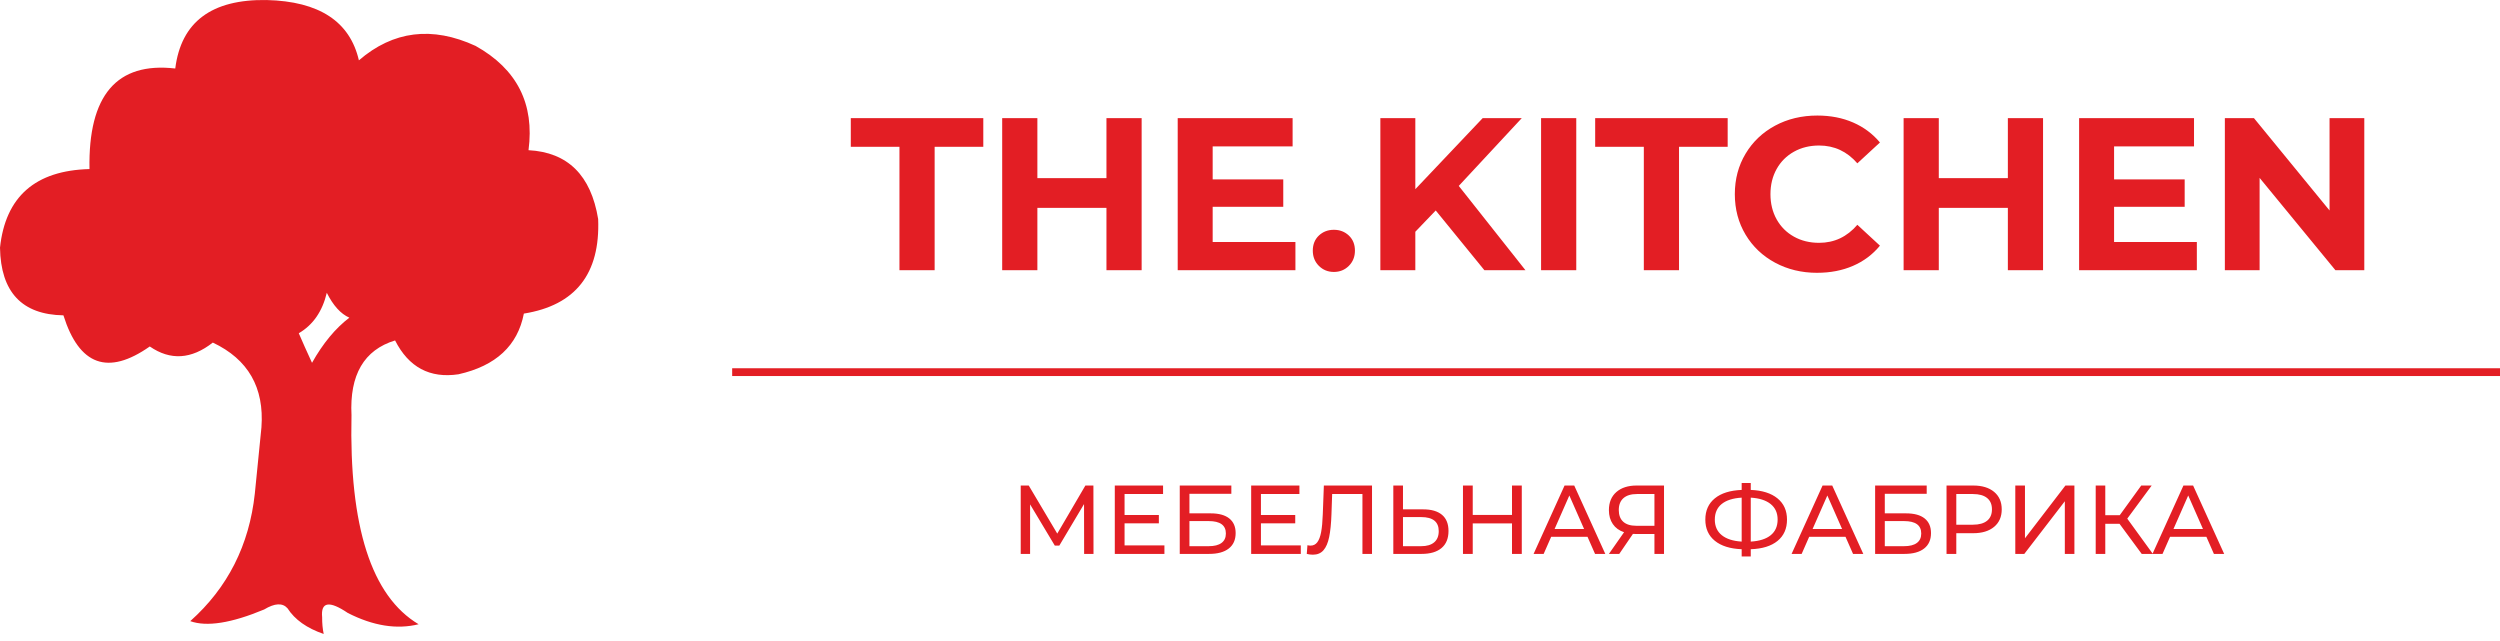
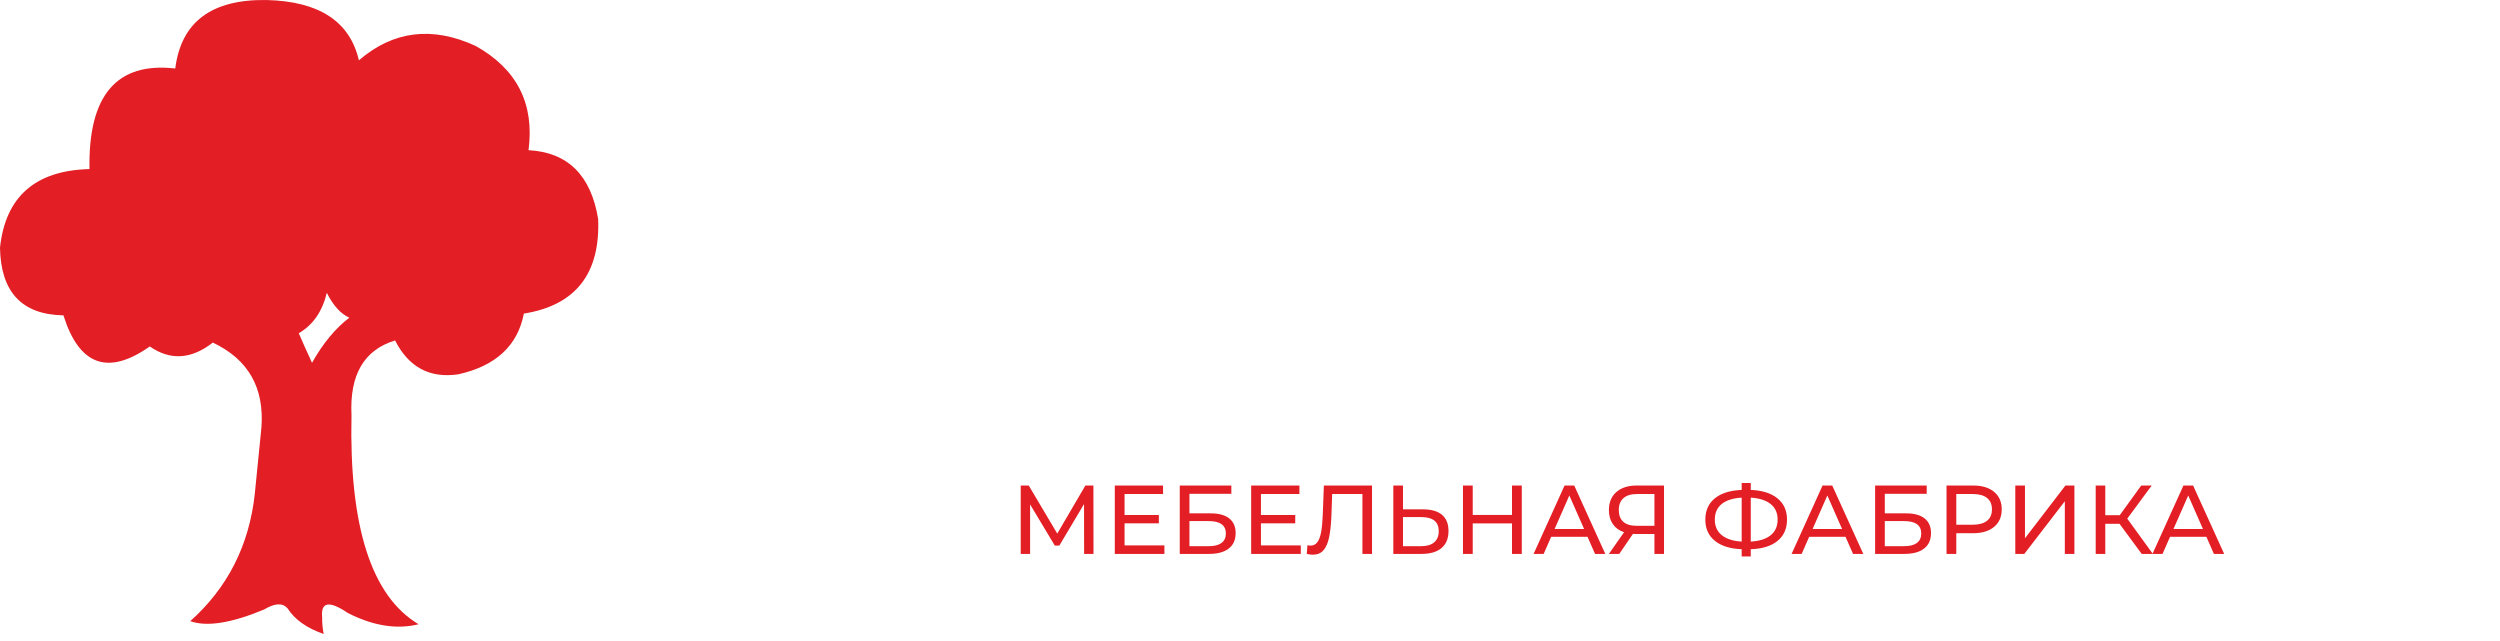
<svg xmlns="http://www.w3.org/2000/svg" width="160" height="41" viewBox="0 0 160 41" fill="none">
-   <path d="M57.565 9.397H54.451V7.562H62.931V9.397H59.817V17.293H57.565V9.397H57.565ZM73.065 7.562V17.293H70.813V13.303H66.392V17.293H64.14V7.562H66.392V11.399H70.813V7.562H73.065ZM82.907 15.486V17.293H75.373V7.562H82.727V9.369H77.611V11.482H82.129V13.234H77.611V15.486H82.907ZM91.887 13.47L90.581 14.832V17.293H88.343V7.562H90.581V12.108L94.89 7.562H97.392L93.361 11.899L97.629 17.293H95.001L91.887 13.47ZM98.629 7.562H100.881V17.293H98.629V7.562ZM105.205 9.397H102.091V7.562H110.571V9.397H107.457V17.293H105.205V9.397H105.205ZM116.298 17.46C115.306 17.46 114.41 17.244 113.608 16.813C112.807 16.382 112.176 15.784 111.718 15.02C111.259 14.255 111.029 13.391 111.029 12.427C111.029 11.463 111.259 10.599 111.718 9.835C112.176 9.07 112.807 8.472 113.608 8.041C114.41 7.61 115.311 7.395 116.312 7.395C117.155 7.395 117.918 7.543 118.599 7.84C119.28 8.136 119.852 8.563 120.316 9.119L118.87 10.453C118.212 9.693 117.396 9.313 116.423 9.313C115.821 9.313 115.283 9.445 114.811 9.71C114.338 9.974 113.97 10.342 113.705 10.815C113.441 11.287 113.309 11.825 113.309 12.427C113.309 13.03 113.441 13.567 113.705 14.04C113.97 14.512 114.338 14.881 114.811 15.145C115.283 15.409 115.821 15.541 116.423 15.541C117.396 15.541 118.212 15.156 118.87 14.387L120.316 15.722C119.852 16.287 119.278 16.718 118.592 17.015C117.906 17.311 117.141 17.459 116.298 17.459V17.46ZM130.755 7.562V17.293H128.503V13.303H124.083V17.293H121.831V7.562H124.083V11.399H128.503V7.562H130.755ZM140.598 15.486V17.293H133.063V7.562H140.417V9.369H135.301V11.482H139.819V13.234H135.301V15.486H140.598ZM151.315 7.562V17.293H149.467L144.615 11.385V17.293H142.391V7.562H144.254L149.091 13.47V7.562H151.315ZM85.368 17.404C84.988 17.404 84.668 17.274 84.408 17.015C84.149 16.755 84.019 16.431 84.019 16.042C84.019 15.643 84.149 15.321 84.408 15.075C84.668 14.83 84.988 14.707 85.368 14.707C85.748 14.707 86.067 14.83 86.327 15.075C86.586 15.321 86.716 15.643 86.716 16.042C86.716 16.431 86.586 16.755 86.327 17.015C86.067 17.274 85.748 17.404 85.368 17.404Z" fill="#E31E24" />
  <path d="M69.384 35.45L69.378 32.261L67.796 34.919H67.508L65.926 32.28V35.45H65.326V31.073H65.839L67.665 34.15L69.465 31.073H69.978L69.984 35.45H69.384H69.384ZM74.523 34.906V35.45H71.347V31.073H74.436V31.617H71.972V32.962H74.167V33.493H71.972V34.906H74.523H74.523ZM75.505 31.074H78.806V31.605H76.124V32.855H77.487C78.008 32.855 78.403 32.964 78.674 33.181C78.945 33.397 79.081 33.71 79.081 34.118C79.081 34.548 78.934 34.877 78.64 35.106C78.346 35.336 77.926 35.45 77.38 35.45H75.504V31.074H75.505ZM77.355 34.956C77.714 34.956 77.987 34.888 78.174 34.75C78.362 34.612 78.456 34.41 78.456 34.143C78.456 33.614 78.089 33.349 77.355 33.349H76.124V34.956H77.355ZM83.251 34.906V35.45H80.075V31.074H83.163V31.617H80.7V32.962H82.895V33.493H80.7V34.906H83.251H83.251ZM87.809 31.074V35.45H87.196V31.618H85.258L85.214 32.899C85.194 33.504 85.144 33.994 85.067 34.369C84.99 34.744 84.868 35.026 84.702 35.216C84.535 35.406 84.31 35.5 84.026 35.5C83.897 35.5 83.766 35.484 83.633 35.45L83.676 34.894C83.743 34.91 83.81 34.919 83.876 34.919C84.056 34.919 84.199 34.847 84.308 34.703C84.416 34.559 84.497 34.344 84.552 34.056C84.606 33.769 84.641 33.389 84.658 32.918L84.727 31.074H87.809L87.809 31.074ZM91.091 32.599C91.612 32.599 92.011 32.716 92.289 32.949C92.566 33.183 92.704 33.527 92.704 33.981C92.704 34.46 92.555 34.825 92.257 35.075C91.959 35.325 91.533 35.45 90.979 35.45H89.172V31.074H89.791V32.599H91.091L91.091 32.599ZM90.954 34.956C91.316 34.956 91.595 34.874 91.788 34.709C91.982 34.545 92.079 34.306 92.079 33.993C92.079 33.393 91.704 33.093 90.954 33.093H89.791V34.956H90.954ZM97.394 31.074V35.45H96.768V33.499H94.255V35.45H93.63V31.074H94.255V32.956H96.768V31.074H97.394ZM101.601 34.356H99.275L98.794 35.45H98.15L100.132 31.074H100.751L102.739 35.45H102.083L101.601 34.356H101.601ZM101.382 33.856L100.438 31.711L99.494 33.856H101.383H101.382ZM106.497 31.074V35.45H105.884V34.175H104.677C104.602 34.175 104.546 34.173 104.508 34.169L103.633 35.45H102.97L103.94 34.062C103.627 33.958 103.387 33.784 103.221 33.54C103.054 33.296 102.97 32.999 102.97 32.649C102.97 32.153 103.13 31.767 103.449 31.489C103.768 31.212 104.198 31.074 104.74 31.074H106.497H106.497ZM103.602 32.643C103.602 32.968 103.697 33.217 103.886 33.39C104.076 33.563 104.356 33.65 104.727 33.65H105.884V31.618H104.765C104.39 31.618 104.102 31.705 103.902 31.88C103.702 32.055 103.602 32.309 103.602 32.643L103.602 32.643ZM114.368 33.256C114.368 33.835 114.166 34.289 113.762 34.619C113.357 34.948 112.786 35.125 112.049 35.15V35.613H111.467V35.15C110.729 35.121 110.157 34.942 109.751 34.612C109.345 34.283 109.141 33.831 109.141 33.256C109.141 32.676 109.345 32.222 109.751 31.893C110.157 31.563 110.729 31.384 111.467 31.355V30.911H112.049V31.355C112.782 31.384 113.352 31.564 113.759 31.896C114.165 32.227 114.368 32.681 114.368 33.256ZM112.049 34.662C112.607 34.629 113.033 34.493 113.327 34.253C113.621 34.013 113.768 33.679 113.768 33.249C113.768 32.828 113.619 32.498 113.321 32.258C113.023 32.019 112.599 31.882 112.049 31.849V34.663L112.049 34.662ZM109.748 33.256C109.748 33.681 109.897 34.013 110.195 34.253C110.493 34.493 110.917 34.629 111.467 34.662V31.849C110.909 31.882 110.483 32.018 110.189 32.255C109.895 32.493 109.748 32.826 109.748 33.256L109.748 33.256ZM118.113 34.356H115.787L115.306 35.45H114.662L116.644 31.074H117.263L119.251 35.45H118.595L118.113 34.356H118.113ZM117.894 33.856L116.95 31.711L116.006 33.856H117.895H117.894ZM120.008 31.074H123.309V31.605H120.627V32.855H121.99C122.511 32.855 122.907 32.964 123.178 33.181C123.448 33.397 123.584 33.71 123.584 34.118C123.584 34.548 123.437 34.877 123.143 35.106C122.849 35.336 122.429 35.45 121.883 35.45H120.008V31.074H120.008ZM121.858 34.956C122.217 34.956 122.49 34.888 122.677 34.75C122.865 34.612 122.959 34.41 122.959 34.144C122.959 33.614 122.592 33.349 121.858 33.349H120.627V34.956H121.858ZM126.285 31.074C126.852 31.074 127.298 31.209 127.623 31.48C127.948 31.751 128.111 32.124 128.111 32.599C128.111 33.074 127.948 33.447 127.623 33.718C127.298 33.989 126.852 34.125 126.285 34.125H125.203V35.45H124.578V31.073H126.285V31.074ZM126.266 33.581C126.662 33.581 126.964 33.496 127.173 33.328C127.381 33.159 127.485 32.916 127.485 32.599C127.485 32.282 127.381 32.04 127.173 31.871C126.964 31.702 126.662 31.618 126.266 31.618H125.203V33.581H126.266V33.581ZM128.98 31.074H129.598V34.45L132.187 31.074H132.762V35.45H132.149V32.08L129.555 35.45H128.979V31.074H128.98ZM135.651 33.525H134.738V35.45H134.125V31.074H134.738V32.974H135.663L137.039 31.074H137.708L136.145 33.193L137.783 35.45H137.07L135.651 33.525V33.525ZM141.209 34.356H138.883L138.402 35.45H137.758L139.74 31.074H140.359L142.347 35.45H141.69L141.209 34.356H141.209ZM140.99 33.856L140.046 31.711L139.102 33.856H140.99H140.99Z" fill="#E31E24" />
-   <path fill-rule="evenodd" clip-rule="evenodd" d="M46.859 23.568H160V24.066H46.859V23.568Z" fill="#E31E24" />
  <path fill-rule="evenodd" clip-rule="evenodd" d="M33.527 20.07C36.835 19.539 38.42 17.522 38.282 14.02C37.823 11.216 36.338 9.746 33.825 9.612C34.216 6.642 33.087 4.418 30.439 2.939C27.66 1.66 25.17 1.967 22.969 3.861C22.392 1.371 20.425 0.085 17.068 0.002C13.54 -0.055 11.59 1.406 11.217 4.384C7.47 3.953 5.64 6.098 5.727 10.82C2.258 10.91 0.349 12.586 0 15.85C0.048 18.692 1.401 20.136 4.059 20.182C5.067 23.389 6.909 24.053 9.586 22.174C10.902 23.083 12.246 23 13.62 21.925C15.883 22.994 16.92 24.803 16.732 27.353C16.732 27.353 16.591 28.764 16.309 31.586C15.952 34.89 14.574 37.613 12.176 39.753C13.23 40.13 14.807 39.881 16.907 39.006C17.585 38.597 18.083 38.572 18.401 38.931C18.868 39.659 19.64 40.206 20.716 40.574C20.648 40.244 20.614 39.887 20.617 39.504C20.522 38.516 21.07 38.425 22.26 39.23C23.882 40.057 25.392 40.298 26.791 39.952C23.77 38.156 22.339 33.695 22.496 26.569C22.367 23.989 23.297 22.395 25.285 21.788C26.158 23.506 27.511 24.228 29.343 23.954C31.737 23.415 33.131 22.12 33.527 20.07L33.527 20.07ZM19.122 21.328C20.034 20.794 20.632 19.93 20.915 18.738C21.324 19.555 21.806 20.087 22.359 20.331C21.465 21.012 20.668 21.975 19.969 23.22C19.633 22.491 19.35 21.861 19.122 21.328H19.122Z" fill="#E31E24" />
</svg>